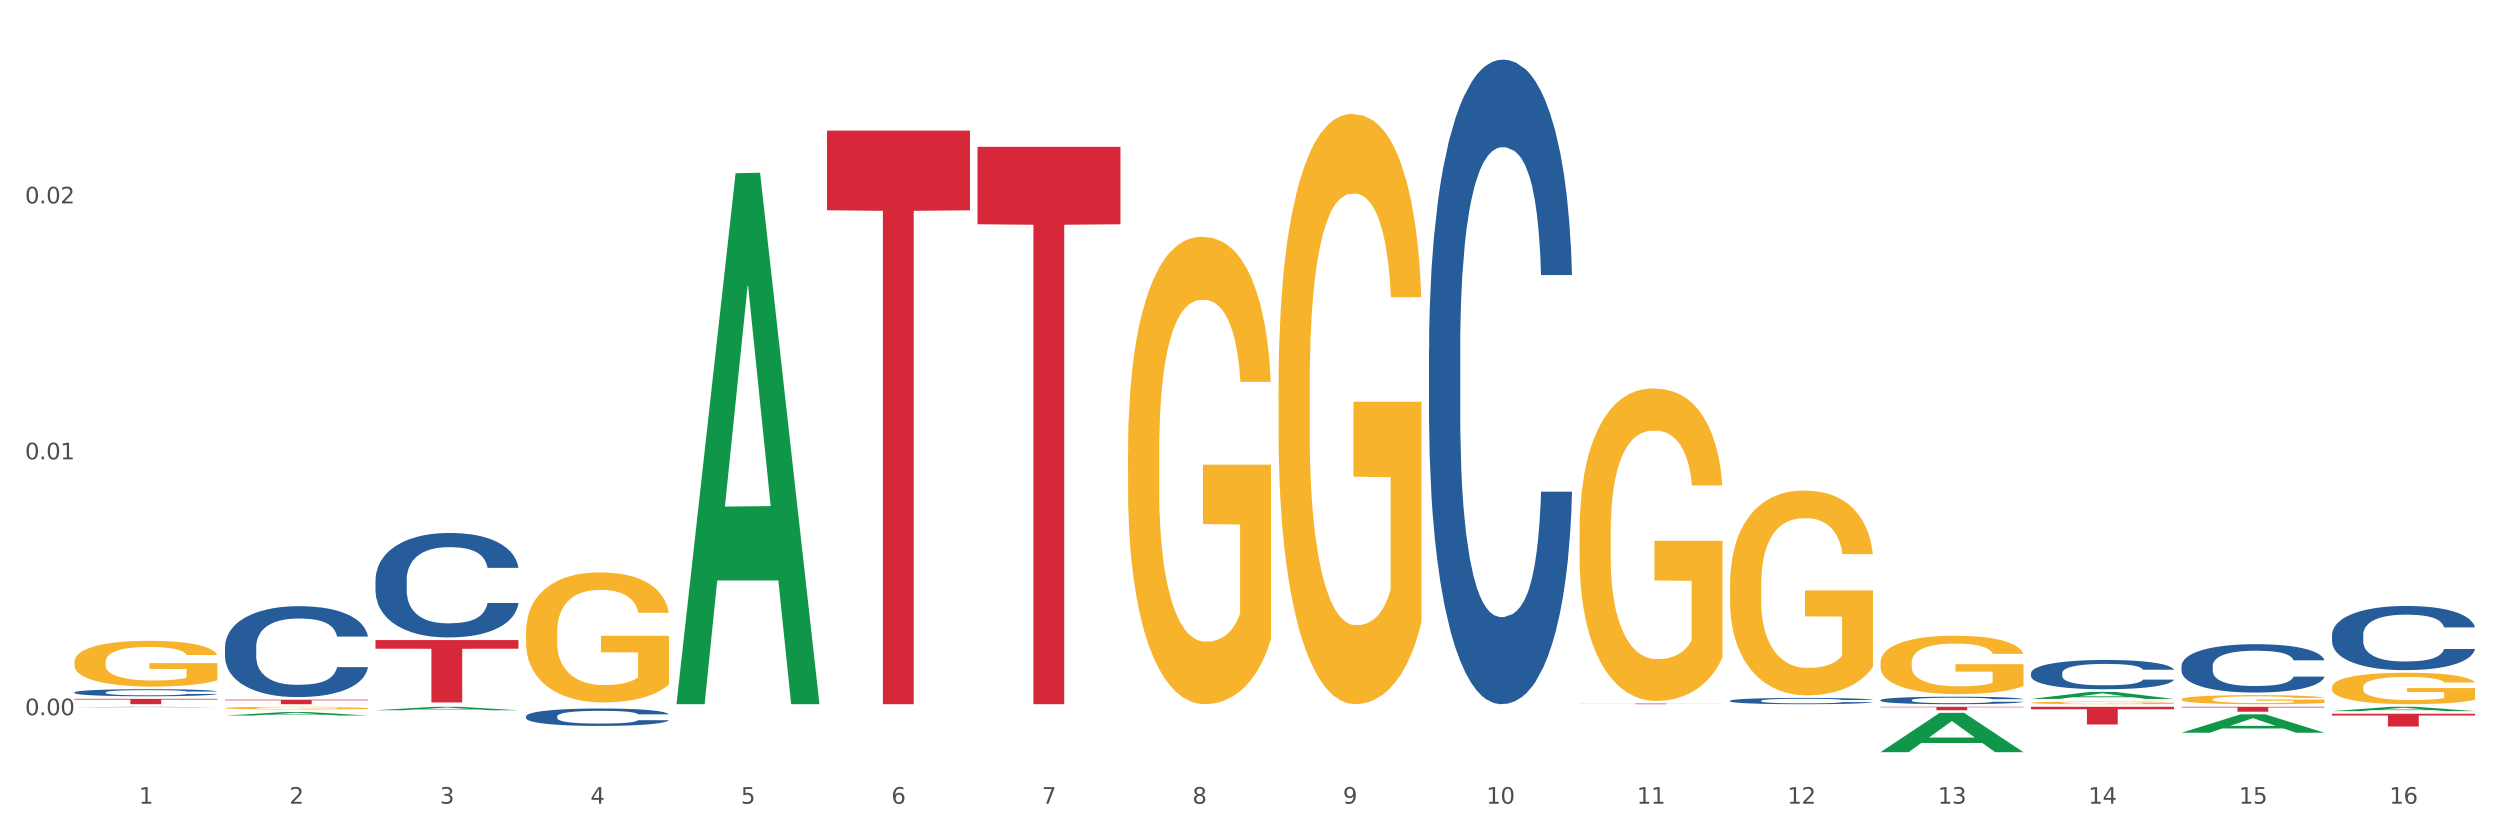
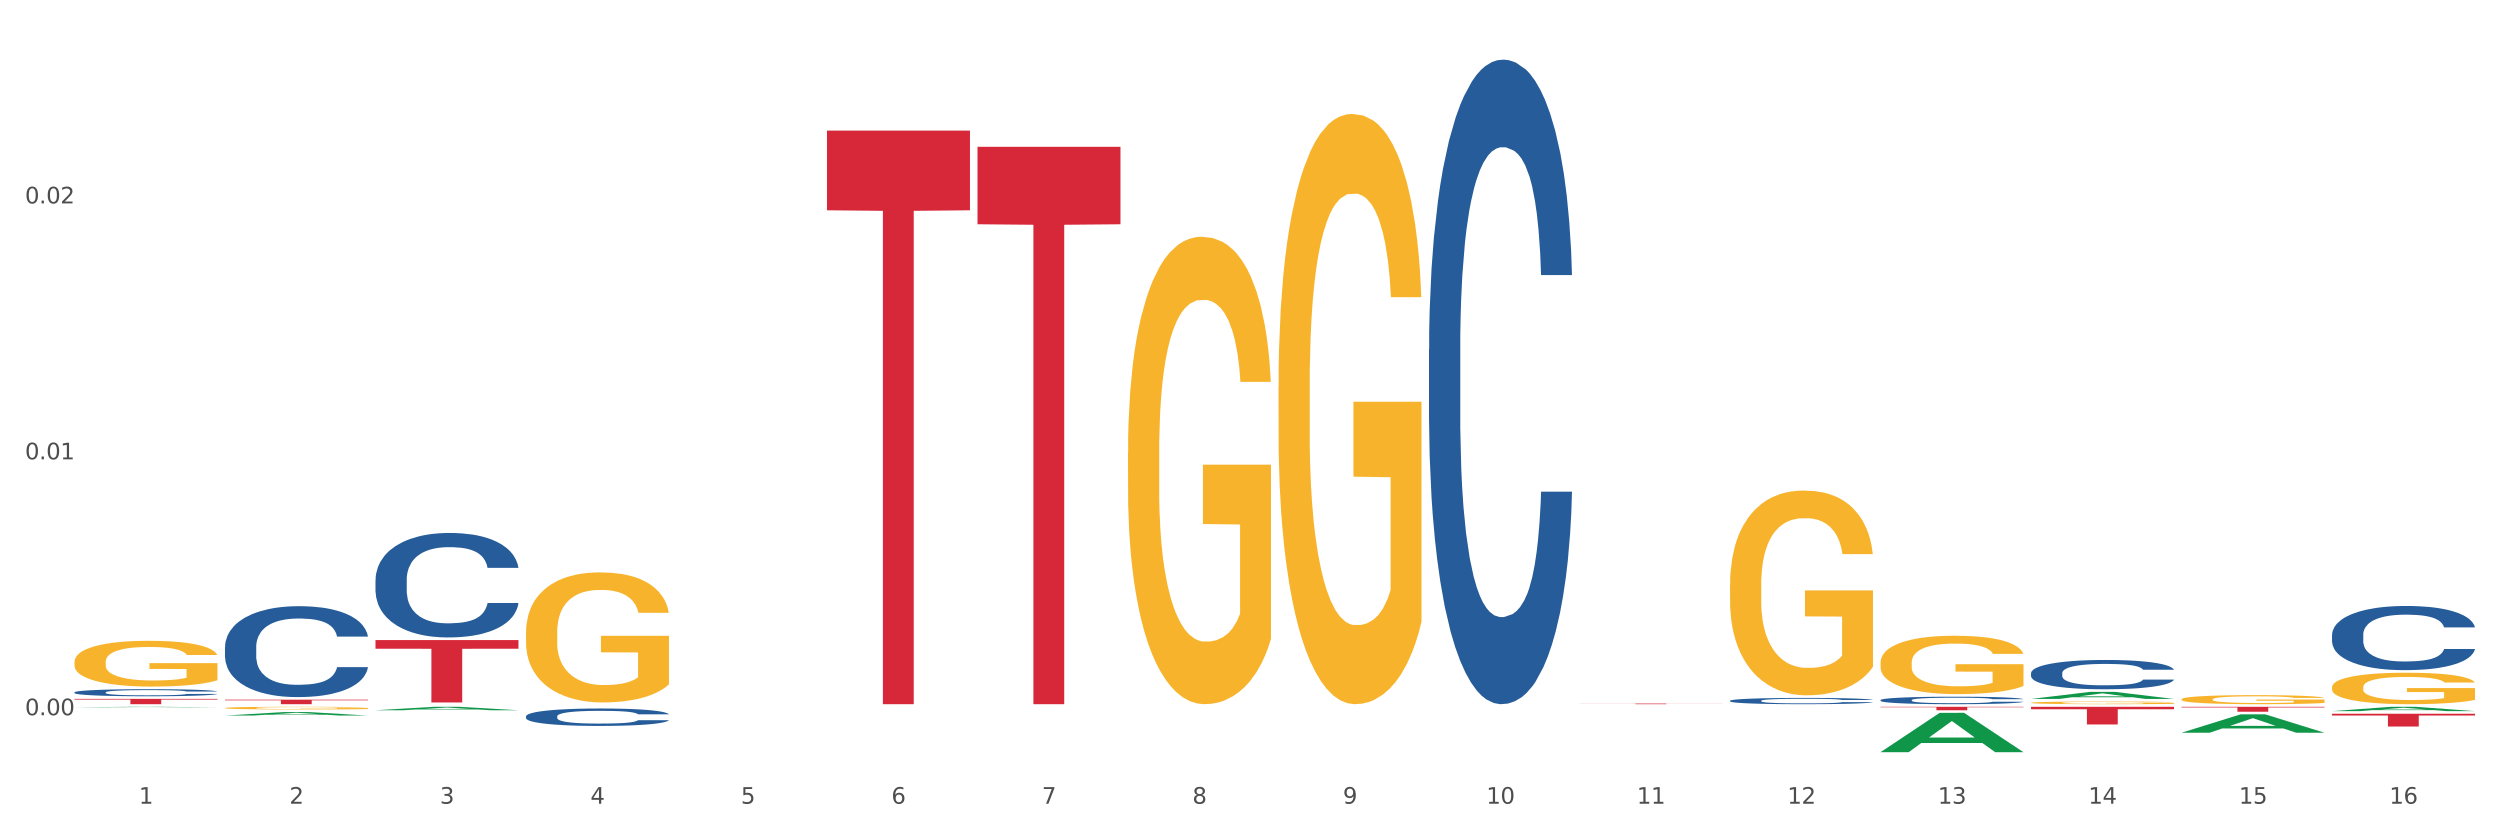
<svg xmlns="http://www.w3.org/2000/svg" xmlns:xlink="http://www.w3.org/1999/xlink" width="1080pt" height="360pt" viewBox="0 0 1080 360" version="1.1">
  <rect x="0" y="0" width="1080" height="360" fill="#333333" stroke="none" />
  <defs>
    <style type="text/css">*{stroke-linejoin: round; stroke-linecap: butt}</style>
  </defs>
  <g id="figure_1">
    <g id="patch_1">
      <path d="M 0 360  L 1080 360  L 1080 0  L 0 0  z " style="fill: #ffffff; stroke: #ffffff; stroke-linejoin: miter" />
    </g>
    <g id="axes_1">
      <g id="matplotlib.axis_1">
        <g id="xtick_1">
          <g id="text_1">
            <g style="fill: #4d4d4d" transform="translate(60.004 347.204) scale(0.096 -0.096)">
              <defs>
                <path id="DejaVuSans-31" d="M 794 531  L 1825 531  L 1825 4091  L 703 3866  L 703 4441  L 1819 4666  L 2450 4666  L 2450 531  L 3481 531  L 3481 0  L 794 0  L 794 531  z " transform="scale(0.016)" />
              </defs>
              <use xlink:href="#DejaVuSans-31" />
            </g>
          </g>
        </g>
        <g id="xtick_2">
          <g id="text_2">
            <g style="fill: #4d4d4d" transform="translate(125.021 347.204) scale(0.096 -0.096)">
              <defs>
                <path id="DejaVuSans-32" d="M 1228 531  L 3431 531  L 3431 0  L 469 0  L 469 531  Q 828 903 1448 1529  Q 2069 2156 2228 2338  Q 2531 2678 2651 2914  Q 2772 3150 2772 3378  Q 2772 3750 2511 3984  Q 2250 4219 1831 4219  Q 1534 4219 1204 4116  Q 875 4013 500 3803  L 500 4441  Q 881 4594 1212 4672  Q 1544 4750 1819 4750  Q 2544 4750 2975 4387  Q 3406 4025 3406 3419  Q 3406 3131 3298 2873  Q 3191 2616 2906 2266  Q 2828 2175 2409 1742  Q 1991 1309 1228 531  z " transform="scale(0.016)" />
              </defs>
              <use xlink:href="#DejaVuSans-32" />
            </g>
          </g>
        </g>
        <g id="xtick_3">
          <g id="text_3">
            <g style="fill: #4d4d4d" transform="translate(190.039 347.204) scale(0.096 -0.096)">
              <defs>
                <path id="DejaVuSans-33" d="M 2597 2516  Q 3050 2419 3304 2112  Q 3559 1806 3559 1356  Q 3559 666 3084 287  Q 2609 -91 1734 -91  Q 1441 -91 1130 -33  Q 819 25 488 141  L 488 750  Q 750 597 1062 519  Q 1375 441 1716 441  Q 2309 441 2620 675  Q 2931 909 2931 1356  Q 2931 1769 2642 2001  Q 2353 2234 1838 2234  L 1294 2234  L 1294 2753  L 1863 2753  Q 2328 2753 2575 2939  Q 2822 3125 2822 3475  Q 2822 3834 2567 4026  Q 2313 4219 1838 4219  Q 1578 4219 1281 4162  Q 984 4106 628 3988  L 628 4550  Q 988 4650 1302 4700  Q 1616 4750 1894 4750  Q 2613 4750 3031 4423  Q 3450 4097 3450 3541  Q 3450 3153 3228 2886  Q 3006 2619 2597 2516  z " transform="scale(0.016)" />
              </defs>
              <use xlink:href="#DejaVuSans-33" />
            </g>
          </g>
        </g>
        <g id="xtick_4">
          <g id="text_4">
            <g style="fill: #4d4d4d" transform="translate(255.056 347.204) scale(0.096 -0.096)">
              <defs>
                <path id="DejaVuSans-34" d="M 2419 4116  L 825 1625  L 2419 1625  L 2419 4116  z M 2253 4666  L 3047 4666  L 3047 1625  L 3713 1625  L 3713 1100  L 3047 1100  L 3047 0  L 2419 0  L 2419 1100  L 313 1100  L 313 1709  L 2253 4666  z " transform="scale(0.016)" />
              </defs>
              <use xlink:href="#DejaVuSans-34" />
            </g>
          </g>
        </g>
        <g id="xtick_5">
          <g id="text_5">
            <g style="fill: #4d4d4d" transform="translate(320.073 347.204) scale(0.096 -0.096)">
              <defs>
                <path id="DejaVuSans-35" d="M 691 4666  L 3169 4666  L 3169 4134  L 1269 4134  L 1269 2991  Q 1406 3038 1543 3061  Q 1681 3084 1819 3084  Q 2600 3084 3056 2656  Q 3513 2228 3513 1497  Q 3513 744 3044 326  Q 2575 -91 1722 -91  Q 1428 -91 1123 -41  Q 819 9 494 109  L 494 744  Q 775 591 1075 516  Q 1375 441 1709 441  Q 2250 441 2565 725  Q 2881 1009 2881 1497  Q 2881 1984 2565 2268  Q 2250 2553 1709 2553  Q 1456 2553 1204 2497  Q 953 2441 691 2322  L 691 4666  z " transform="scale(0.016)" />
              </defs>
              <use xlink:href="#DejaVuSans-35" />
            </g>
          </g>
        </g>
        <g id="xtick_6">
          <g id="text_6">
            <g style="fill: #4d4d4d" transform="translate(385.09 347.204) scale(0.096 -0.096)">
              <defs>
                <path id="DejaVuSans-36" d="M 2113 2584  Q 1688 2584 1439 2293  Q 1191 2003 1191 1497  Q 1191 994 1439 701  Q 1688 409 2113 409  Q 2538 409 2786 701  Q 3034 994 3034 1497  Q 3034 2003 2786 2293  Q 2538 2584 2113 2584  z M 3366 4563  L 3366 3988  Q 3128 4100 2886 4159  Q 2644 4219 2406 4219  Q 1781 4219 1451 3797  Q 1122 3375 1075 2522  Q 1259 2794 1537 2939  Q 1816 3084 2150 3084  Q 2853 3084 3261 2657  Q 3669 2231 3669 1497  Q 3669 778 3244 343  Q 2819 -91 2113 -91  Q 1303 -91 875 529  Q 447 1150 447 2328  Q 447 3434 972 4092  Q 1497 4750 2381 4750  Q 2619 4750 2861 4703  Q 3103 4656 3366 4563  z " transform="scale(0.016)" />
              </defs>
              <use xlink:href="#DejaVuSans-36" />
            </g>
          </g>
        </g>
        <g id="xtick_7">
          <g id="text_7">
            <g style="fill: #4d4d4d" transform="translate(450.108 347.204) scale(0.096 -0.096)">
              <defs>
                <path id="DejaVuSans-37" d="M 525 4666  L 3525 4666  L 3525 4397  L 1831 0  L 1172 0  L 2766 4134  L 525 4134  L 525 4666  z " transform="scale(0.016)" />
              </defs>
              <use xlink:href="#DejaVuSans-37" />
            </g>
          </g>
        </g>
        <g id="xtick_8">
          <g id="text_8">
            <g style="fill: #4d4d4d" transform="translate(515.125 347.204) scale(0.096 -0.096)">
              <defs>
                <path id="DejaVuSans-38" d="M 2034 2216  Q 1584 2216 1326 1975  Q 1069 1734 1069 1313  Q 1069 891 1326 650  Q 1584 409 2034 409  Q 2484 409 2743 651  Q 3003 894 3003 1313  Q 3003 1734 2745 1975  Q 2488 2216 2034 2216  z M 1403 2484  Q 997 2584 770 2862  Q 544 3141 544 3541  Q 544 4100 942 4425  Q 1341 4750 2034 4750  Q 2731 4750 3128 4425  Q 3525 4100 3525 3541  Q 3525 3141 3298 2862  Q 3072 2584 2669 2484  Q 3125 2378 3379 2068  Q 3634 1759 3634 1313  Q 3634 634 3220 271  Q 2806 -91 2034 -91  Q 1263 -91 848 271  Q 434 634 434 1313  Q 434 1759 690 2068  Q 947 2378 1403 2484  z M 1172 3481  Q 1172 3119 1398 2916  Q 1625 2713 2034 2713  Q 2441 2713 2670 2916  Q 2900 3119 2900 3481  Q 2900 3844 2670 4047  Q 2441 4250 2034 4250  Q 1625 4250 1398 4047  Q 1172 3844 1172 3481  z " transform="scale(0.016)" />
              </defs>
              <use xlink:href="#DejaVuSans-38" />
            </g>
          </g>
        </g>
        <g id="xtick_9">
          <g id="text_9">
            <g style="fill: #4d4d4d" transform="translate(580.142 347.204) scale(0.096 -0.096)">
              <defs>
                <path id="DejaVuSans-39" d="M 703 97  L 703 672  Q 941 559 1184 500  Q 1428 441 1663 441  Q 2288 441 2617 861  Q 2947 1281 2994 2138  Q 2813 1869 2534 1725  Q 2256 1581 1919 1581  Q 1219 1581 811 2004  Q 403 2428 403 3163  Q 403 3881 828 4315  Q 1253 4750 1959 4750  Q 2769 4750 3195 4129  Q 3622 3509 3622 2328  Q 3622 1225 3098 567  Q 2575 -91 1691 -91  Q 1453 -91 1209 -44  Q 966 3 703 97  z M 1959 2075  Q 2384 2075 2632 2365  Q 2881 2656 2881 3163  Q 2881 3666 2632 3958  Q 2384 4250 1959 4250  Q 1534 4250 1286 3958  Q 1038 3666 1038 3163  Q 1038 2656 1286 2365  Q 1534 2075 1959 2075  z " transform="scale(0.016)" />
              </defs>
              <use xlink:href="#DejaVuSans-39" />
            </g>
          </g>
        </g>
        <g id="xtick_10">
          <g id="text_10">
            <g style="fill: #4d4d4d" transform="translate(642.105 347.204) scale(0.096 -0.096)">
              <defs>
                <path id="DejaVuSans-30" d="M 2034 4250  Q 1547 4250 1301 3770  Q 1056 3291 1056 2328  Q 1056 1369 1301 889  Q 1547 409 2034 409  Q 2525 409 2770 889  Q 3016 1369 3016 2328  Q 3016 3291 2770 3770  Q 2525 4250 2034 4250  z M 2034 4750  Q 2819 4750 3233 4129  Q 3647 3509 3647 2328  Q 3647 1150 3233 529  Q 2819 -91 2034 -91  Q 1250 -91 836 529  Q 422 1150 422 2328  Q 422 3509 836 4129  Q 1250 4750 2034 4750  z " transform="scale(0.016)" />
              </defs>
              <use xlink:href="#DejaVuSans-31" />
              <use xlink:href="#DejaVuSans-30" transform="translate(63.623 0)" />
            </g>
          </g>
        </g>
        <g id="xtick_11">
          <g id="text_11">
            <g style="fill: #4d4d4d" transform="translate(707.123 347.204) scale(0.096 -0.096)">
              <use xlink:href="#DejaVuSans-31" />
              <use xlink:href="#DejaVuSans-31" transform="translate(63.623 0)" />
            </g>
          </g>
        </g>
        <g id="xtick_12">
          <g id="text_12">
            <g style="fill: #4d4d4d" transform="translate(772.14 347.204) scale(0.096 -0.096)">
              <use xlink:href="#DejaVuSans-31" />
              <use xlink:href="#DejaVuSans-32" transform="translate(63.623 0)" />
            </g>
          </g>
        </g>
        <g id="xtick_13">
          <g id="text_13">
            <g style="fill: #4d4d4d" transform="translate(837.157 347.204) scale(0.096 -0.096)">
              <use xlink:href="#DejaVuSans-31" />
              <use xlink:href="#DejaVuSans-33" transform="translate(63.623 0)" />
            </g>
          </g>
        </g>
        <g id="xtick_14">
          <g id="text_14">
            <g style="fill: #4d4d4d" transform="translate(902.174 347.204) scale(0.096 -0.096)">
              <use xlink:href="#DejaVuSans-31" />
              <use xlink:href="#DejaVuSans-34" transform="translate(63.623 0)" />
            </g>
          </g>
        </g>
        <g id="xtick_15">
          <g id="text_15">
            <g style="fill: #4d4d4d" transform="translate(967.192 347.204) scale(0.096 -0.096)">
              <use xlink:href="#DejaVuSans-31" />
              <use xlink:href="#DejaVuSans-35" transform="translate(63.623 0)" />
            </g>
          </g>
        </g>
        <g id="xtick_16">
          <g id="text_16">
            <g style="fill: #4d4d4d" transform="translate(1032.209 347.204) scale(0.096 -0.096)">
              <use xlink:href="#DejaVuSans-31" />
              <use xlink:href="#DejaVuSans-36" transform="translate(63.623 0)" />
            </g>
          </g>
        </g>
        <g id="xtick_17" />
        <g id="xtick_18" />
        <g id="xtick_19" />
        <g id="xtick_20" />
        <g id="xtick_21" />
        <g id="xtick_22" />
        <g id="xtick_23" />
        <g id="xtick_24" />
        <g id="xtick_25" />
        <g id="xtick_26" />
        <g id="xtick_27" />
        <g id="xtick_28" />
        <g id="xtick_29" />
        <g id="xtick_30" />
        <g id="xtick_31" />
      </g>
      <g id="matplotlib.axis_2">
        <g id="ytick_1">
          <g id="text_17">
            <g style="fill: #4d4d4d" transform="translate(10.8 308.979) scale(0.096 -0.096)">
              <defs>
                <path id="DejaVuSans-2e" d="M 684 794  L 1344 794  L 1344 0  L 684 0  L 684 794  z " transform="scale(0.016)" />
              </defs>
              <use xlink:href="#DejaVuSans-30" />
              <use xlink:href="#DejaVuSans-2e" transform="translate(63.623 0)" />
              <use xlink:href="#DejaVuSans-30" transform="translate(95.41 0)" />
              <use xlink:href="#DejaVuSans-30" transform="translate(159.033 0)" />
            </g>
          </g>
        </g>
        <g id="ytick_2">
          <g id="text_18">
            <g style="fill: #4d4d4d" transform="translate(10.8 198.429) scale(0.096 -0.096)">
              <use xlink:href="#DejaVuSans-30" />
              <use xlink:href="#DejaVuSans-2e" transform="translate(63.623 0)" />
              <use xlink:href="#DejaVuSans-30" transform="translate(95.41 0)" />
              <use xlink:href="#DejaVuSans-31" transform="translate(159.033 0)" />
            </g>
          </g>
        </g>
        <g id="ytick_3">
          <g id="text_19">
            <g style="fill: #4d4d4d" transform="translate(10.8 87.878) scale(0.096 -0.096)">
              <use xlink:href="#DejaVuSans-30" />
              <use xlink:href="#DejaVuSans-2e" transform="translate(63.623 0)" />
              <use xlink:href="#DejaVuSans-30" transform="translate(95.41 0)" />
              <use xlink:href="#DejaVuSans-32" transform="translate(159.033 0)" />
            </g>
          </g>
        </g>
        <g id="ytick_4" />
        <g id="ytick_5" />
        <g id="ytick_6" />
      </g>
      <g id="PolyCollection_1">
        <path d="M 32.175 305.562  L 32.239 305.561  L 57.709 305.332  L 68.28 305.332  L 93.941 305.562  L 81.715 305.562  L 76.176 305.509  L 49.877 305.509  L 49.686 305.509  L 44.337 305.562  L 32.175 305.562  L 32.175 305.562  L 53.188 305.477  L 72.864 305.476  L 63.122 305.381  L 62.995 305.381  L 62.867 305.381  L 53.125 305.476  L 53.188 305.477  L 32.175 305.562  z " clip-path="url(#p4fc8a6f2ab)" style="fill: #109648" />
        <path d="M 162.209 250.52  L 162.282 250.478  L 162.282 249.324  L 162.502 247.757  L 163.305 244.872  L 164.327 242.687  L 166.079 240.131  L 167.028 239.059  L 168.269 237.863  L 170.825 235.926  L 173.745 234.277  L 175.789 233.37  L 177.323 232.793  L 180.754 231.762  L 182.725 231.308  L 184.77 230.937  L 186.522 230.69  L 189.442 230.401  L 191.778 230.278  L 194.48 230.237  L 196.743 230.278  L 199.737 230.443  L 204.117 230.937  L 205.796 231.226  L 208.06 231.721  L 210.396 232.38  L 212.294 233.04  L 214.485 233.988  L 216.748 235.225  L 218.938 236.791  L 220.471 238.234  L 221.713 239.76  L 222.808 241.615  L 223.611 243.635  L 223.976 245.325  L 210.615 245.325  L 210.25 243.8  L 209.52 242.151  L 208.79 241.038  L 207.987 240.131  L 206.746 239.1  L 205.65 238.44  L 203.825 237.657  L 202.146 237.162  L 200.759 236.874  L 199.079 236.627  L 195.502 236.379  L 192.947 236.379  L 191.34 236.462  L 189.369 236.668  L 187.69 236.956  L 185.719 237.451  L 184.185 237.987  L 182.652 238.688  L 181.776 239.183  L 180.462 240.089  L 179.586 240.832  L 178.418 242.11  L 177.761 243.016  L 176.592 245.366  L 176.081 247.098  L 175.862 248.293  L 175.716 249.613  L 175.716 256.044  L 176.154 258.93  L 176.519 260.166  L 177.104 261.568  L 178.199 263.382  L 179.805 265.155  L 181.484 266.433  L 182.871 267.216  L 184.185 267.793  L 185.5 268.247  L 187.106 268.659  L 188.42 268.906  L 190.391 269.153  L 192.728 269.277  L 194.553 269.277  L 198.276 269.071  L 199.956 268.865  L 201.562 268.576  L 203.314 268.123  L 204.701 267.628  L 205.504 267.257  L 206.819 266.474  L 207.841 265.649  L 208.717 264.701  L 209.301 263.877  L 209.958 262.64  L 210.469 261.238  L 210.615 260.496  L 223.976 260.496  L 223.684 261.98  L 223.173 263.423  L 222.151 265.361  L 221.348 266.474  L 220.106 267.834  L 218.792 268.989  L 216.967 270.267  L 215.288 271.215  L 213.535 272.039  L 211.637 272.781  L 208.206 273.812  L 206.965 274.101  L 204.336 274.595  L 202.292 274.884  L 199.299 275.172  L 196.232 275.337  L 193.02 275.379  L 190.172 275.296  L 187.033 275.049  L 185.062 274.801  L 182.871 274.43  L 180.316 273.853  L 177.907 273.152  L 175.643 272.328  L 173.526 271.38  L 171.555 270.308  L 168.999 268.535  L 167.101 266.804  L 165.714 265.196  L 164.765 263.835  L 163.816 262.104  L 163.305 260.908  L 162.502 258.023  L 162.209 255.343  L 162.209 250.52  z " clip-path="url(#p4fc8a6f2ab)" style="fill: #255c99" />
        <path d="M 227.227 309.453  L 227.3 309.446  L 227.3 309.253  L 227.519 308.992  L 228.322 308.511  L 229.344 308.146  L 231.096 307.72  L 232.045 307.541  L 233.287 307.341  L 235.842 307.018  L 238.762 306.743  L 240.807 306.592  L 242.34 306.495  L 245.771 306.323  L 247.743 306.248  L 249.787 306.186  L 251.539 306.145  L 254.459 306.096  L 256.796 306.076  L 259.497 306.069  L 261.76 306.076  L 264.754 306.103  L 269.134 306.186  L 270.814 306.234  L 273.077 306.317  L 275.413 306.427  L 277.312 306.537  L 279.502 306.695  L 281.765 306.901  L 283.955 307.163  L 285.489 307.403  L 286.73 307.658  L 287.825 307.967  L 288.628 308.304  L 288.993 308.586  L 275.632 308.586  L 275.267 308.332  L 274.537 308.057  L 273.807 307.871  L 273.004 307.72  L 271.763 307.548  L 270.668 307.438  L 268.842 307.307  L 267.163 307.224  L 265.776 307.176  L 264.097 307.135  L 260.519 307.094  L 257.964 307.094  L 256.358 307.107  L 254.386 307.142  L 252.707 307.19  L 250.736 307.273  L 249.203 307.362  L 247.669 307.479  L 246.793 307.561  L 245.479 307.713  L 244.603 307.837  L 243.435 308.05  L 242.778 308.201  L 241.61 308.593  L 241.099 308.882  L 240.88 309.081  L 240.734 309.302  L 240.734 310.375  L 241.172 310.856  L 241.537 311.062  L 242.121 311.296  L 243.216 311.599  L 244.822 311.895  L 246.501 312.108  L 247.889 312.238  L 249.203 312.335  L 250.517 312.41  L 252.123 312.479  L 253.437 312.52  L 255.409 312.562  L 257.745 312.582  L 259.57 312.582  L 263.294 312.548  L 264.973 312.514  L 266.579 312.465  L 268.331 312.39  L 269.718 312.307  L 270.522 312.245  L 271.836 312.115  L 272.858 311.977  L 273.734 311.819  L 274.318 311.681  L 274.975 311.475  L 275.486 311.241  L 275.632 311.117  L 288.993 311.117  L 288.701 311.365  L 288.19 311.606  L 287.168 311.929  L 286.365 312.115  L 285.124 312.342  L 283.809 312.534  L 281.984 312.747  L 280.305 312.906  L 278.553 313.043  L 276.654 313.167  L 273.223 313.339  L 271.982 313.387  L 269.353 313.47  L 267.309 313.518  L 264.316 313.566  L 261.249 313.593  L 258.037 313.6  L 255.19 313.587  L 252.05 313.545  L 250.079 313.504  L 247.889 313.442  L 245.333 313.346  L 242.924 313.229  L 240.661 313.091  L 238.543 312.933  L 236.572 312.754  L 234.017 312.459  L 232.118 312.17  L 230.731 311.901  L 229.782 311.674  L 228.833 311.386  L 228.322 311.186  L 227.519 310.705  L 227.227 310.258  L 227.227 309.453  z " clip-path="url(#p4fc8a6f2ab)" style="fill: #255c99" />
        <path d="M 617.33 150.873  L 617.403 150.619  L 617.403 143.499  L 617.622 133.835  L 618.425 116.035  L 619.447 102.557  L 621.2 86.791  L 622.149 80.179  L 623.39 72.804  L 625.945 60.852  L 628.866 50.681  L 630.91 45.086  L 632.443 41.526  L 635.875 35.168  L 637.846 32.371  L 639.89 30.083  L 641.642 28.557  L 644.563 26.777  L 646.899 26.014  L 649.601 25.759  L 651.864 26.014  L 654.857 27.031  L 659.238 30.083  L 660.917 31.863  L 663.18 34.914  L 665.517 38.983  L 667.415 43.052  L 669.605 48.9  L 671.869 56.529  L 674.059 66.193  L 675.592 75.093  L 676.833 84.502  L 677.928 95.945  L 678.732 108.406  L 679.097 118.832  L 665.736 118.832  L 665.371 109.423  L 664.641 99.251  L 663.91 92.385  L 663.107 86.791  L 661.866 80.433  L 660.771 76.364  L 658.946 71.533  L 657.267 68.481  L 655.879 66.701  L 654.2 65.175  L 650.623 63.65  L 648.067 63.65  L 646.461 64.158  L 644.49 65.43  L 642.811 67.21  L 640.839 70.261  L 639.306 73.567  L 637.773 77.89  L 636.897 80.942  L 635.583 86.536  L 634.707 91.114  L 633.538 98.997  L 632.881 104.591  L 631.713 119.086  L 631.202 129.767  L 630.983 137.141  L 630.837 145.279  L 630.837 184.949  L 631.275 202.75  L 631.64 210.378  L 632.224 219.025  L 633.319 230.214  L 634.926 241.148  L 636.605 249.031  L 637.992 253.863  L 639.306 257.423  L 640.62 260.22  L 642.227 262.763  L 643.541 264.289  L 645.512 265.815  L 647.848 266.578  L 649.674 266.578  L 653.397 265.306  L 655.076 264.035  L 656.683 262.255  L 658.435 259.458  L 659.822 256.406  L 660.625 254.117  L 661.939 249.286  L 662.961 244.2  L 663.837 238.351  L 664.422 233.265  L 665.079 225.636  L 665.59 216.99  L 665.736 212.413  L 679.097 212.413  L 678.805 221.567  L 678.293 230.468  L 677.271 242.42  L 676.468 249.286  L 675.227 257.678  L 673.913 264.798  L 672.088 272.681  L 670.408 278.53  L 668.656 283.616  L 666.758 288.193  L 663.326 294.55  L 662.085 296.331  L 659.457 299.382  L 657.413 301.162  L 654.419 302.942  L 651.353 303.959  L 648.14 304.214  L 645.293 303.705  L 642.154 302.179  L 640.182 300.654  L 637.992 298.365  L 635.437 294.805  L 633.027 290.482  L 630.764 285.396  L 628.647 279.547  L 626.675 272.935  L 624.12 262.001  L 622.222 251.32  L 620.835 241.403  L 619.886 233.011  L 618.936 222.33  L 618.425 214.956  L 617.622 197.155  L 617.33 180.626  L 617.33 150.873  z " clip-path="url(#p4fc8a6f2ab)" style="fill: #255c99" />
        <path d="M 747.365 302.719  L 747.438 302.716  L 747.438 302.647  L 747.657 302.553  L 748.46 302.379  L 749.482 302.248  L 751.234 302.094  L 752.183 302.029  L 753.424 301.958  L 755.98 301.841  L 758.9 301.742  L 760.944 301.687  L 762.478 301.653  L 765.909 301.591  L 767.88 301.563  L 769.925 301.541  L 771.677 301.526  L 774.597 301.509  L 776.934 301.501  L 779.635 301.499  L 781.898 301.501  L 784.892 301.511  L 789.272 301.541  L 790.952 301.558  L 793.215 301.588  L 795.551 301.628  L 797.449 301.667  L 799.64 301.724  L 801.903 301.799  L 804.093 301.893  L 805.627 301.98  L 806.868 302.072  L 807.963 302.183  L 808.766 302.305  L 809.131 302.406  L 795.77 302.406  L 795.405 302.315  L 794.675 302.215  L 793.945 302.148  L 793.142 302.094  L 791.901 302.032  L 790.806 301.992  L 788.98 301.945  L 787.301 301.915  L 785.914 301.898  L 784.235 301.883  L 780.657 301.868  L 778.102 301.868  L 776.496 301.873  L 774.524 301.886  L 772.845 301.903  L 770.874 301.933  L 769.341 301.965  L 767.807 302.007  L 766.931 302.037  L 765.617 302.091  L 764.741 302.136  L 763.573 302.213  L 762.916 302.267  L 761.748 302.409  L 761.237 302.513  L 761.018 302.585  L 760.871 302.664  L 760.871 303.051  L 761.31 303.224  L 761.675 303.299  L 762.259 303.383  L 763.354 303.492  L 764.96 303.599  L 766.639 303.676  L 768.026 303.723  L 769.341 303.757  L 770.655 303.785  L 772.261 303.81  L 773.575 303.824  L 775.546 303.839  L 777.883 303.847  L 779.708 303.847  L 783.432 303.834  L 785.111 303.822  L 786.717 303.805  L 788.469 303.777  L 789.856 303.748  L 790.66 303.725  L 791.974 303.678  L 792.996 303.629  L 793.872 303.572  L 794.456 303.522  L 795.113 303.448  L 795.624 303.363  L 795.77 303.319  L 809.131 303.319  L 808.839 303.408  L 808.328 303.495  L 807.306 303.611  L 806.503 303.678  L 805.262 303.76  L 803.947 303.829  L 802.122 303.906  L 800.443 303.963  L 798.691 304.013  L 796.792 304.057  L 793.361 304.119  L 792.12 304.137  L 789.491 304.167  L 787.447 304.184  L 784.454 304.201  L 781.387 304.211  L 778.175 304.214  L 775.327 304.209  L 772.188 304.194  L 770.217 304.179  L 768.026 304.157  L 765.471 304.122  L 763.062 304.08  L 760.798 304.03  L 758.681 303.973  L 756.71 303.909  L 754.155 303.802  L 752.256 303.698  L 750.869 303.601  L 749.92 303.519  L 748.971 303.415  L 748.46 303.343  L 747.657 303.17  L 747.365 303.009  L 747.365 302.719  z " clip-path="url(#p4fc8a6f2ab)" style="fill: #255c99" />
        <path d="M 812.382 302.431  L 812.455 302.428  L 812.455 302.345  L 812.674 302.233  L 813.477 302.026  L 814.499 301.869  L 816.251 301.686  L 817.201 301.609  L 818.442 301.523  L 820.997 301.384  L 823.917 301.266  L 825.962 301.201  L 827.495 301.159  L 830.926 301.085  L 832.898 301.053  L 834.942 301.026  L 836.694 301.008  L 839.615 300.988  L 841.951 300.979  L 844.652 300.976  L 846.916 300.979  L 849.909 300.991  L 854.29 301.026  L 855.969 301.047  L 858.232 301.082  L 860.568 301.13  L 862.467 301.177  L 864.657 301.245  L 866.92 301.334  L 869.111 301.446  L 870.644 301.55  L 871.885 301.659  L 872.98 301.792  L 873.783 301.937  L 874.148 302.058  L 860.787 302.058  L 860.422 301.949  L 859.692 301.83  L 858.962 301.751  L 858.159 301.686  L 856.918 301.612  L 855.823 301.564  L 853.998 301.508  L 852.318 301.473  L 850.931 301.452  L 849.252 301.434  L 845.674 301.416  L 843.119 301.416  L 841.513 301.422  L 839.542 301.437  L 837.862 301.458  L 835.891 301.493  L 834.358 301.532  L 832.825 301.582  L 831.949 301.618  L 830.634 301.683  L 829.758 301.736  L 828.59 301.827  L 827.933 301.893  L 826.765 302.061  L 826.254 302.185  L 826.035 302.271  L 825.889 302.366  L 825.889 302.827  L 826.327 303.034  L 826.692 303.123  L 827.276 303.223  L 828.371 303.353  L 829.977 303.48  L 831.657 303.572  L 833.044 303.628  L 834.358 303.67  L 835.672 303.702  L 837.278 303.732  L 838.592 303.749  L 840.564 303.767  L 842.9 303.776  L 844.725 303.776  L 848.449 303.761  L 850.128 303.746  L 851.734 303.726  L 853.486 303.693  L 854.874 303.658  L 855.677 303.631  L 856.991 303.575  L 858.013 303.516  L 858.889 303.448  L 859.473 303.389  L 860.13 303.3  L 860.641 303.199  L 860.787 303.146  L 874.148 303.146  L 873.856 303.253  L 873.345 303.356  L 872.323 303.495  L 871.52 303.575  L 870.279 303.673  L 868.965 303.755  L 867.139 303.847  L 865.46 303.915  L 863.708 303.974  L 861.81 304.027  L 858.378 304.101  L 857.137 304.122  L 854.509 304.158  L 852.464 304.178  L 849.471 304.199  L 846.405 304.211  L 843.192 304.214  L 840.345 304.208  L 837.205 304.19  L 835.234 304.172  L 833.044 304.146  L 830.488 304.104  L 828.079 304.054  L 825.816 303.995  L 823.698 303.927  L 821.727 303.85  L 819.172 303.723  L 817.274 303.599  L 815.886 303.483  L 814.937 303.386  L 813.988 303.262  L 813.477 303.176  L 812.674 302.969  L 812.382 302.777  L 812.382 302.431  z " clip-path="url(#p4fc8a6f2ab)" style="fill: #255c99" />
        <path d="M 877.399 290.79  L 877.472 290.778  L 877.472 290.455  L 877.691 290.016  L 878.494 289.206  L 879.516 288.594  L 881.269 287.877  L 882.218 287.577  L 883.459 287.242  L 886.014 286.699  L 888.935 286.236  L 890.979 285.982  L 892.512 285.82  L 895.944 285.531  L 897.915 285.404  L 899.959 285.3  L 901.711 285.231  L 904.632 285.15  L 906.968 285.115  L 909.67 285.104  L 911.933 285.115  L 914.926 285.161  L 919.307 285.3  L 920.986 285.381  L 923.249 285.52  L 925.586 285.705  L 927.484 285.889  L 929.674 286.155  L 931.938 286.502  L 934.128 286.941  L 935.661 287.346  L 936.902 287.773  L 937.997 288.293  L 938.8 288.86  L 939.166 289.334  L 925.805 289.334  L 925.44 288.906  L 924.71 288.444  L 923.979 288.132  L 923.176 287.877  L 921.935 287.588  L 920.84 287.404  L 919.015 287.184  L 917.336 287.045  L 915.948 286.964  L 914.269 286.895  L 910.692 286.826  L 908.136 286.826  L 906.53 286.849  L 904.559 286.907  L 902.88 286.987  L 900.908 287.126  L 899.375 287.276  L 897.842 287.473  L 896.966 287.612  L 895.652 287.866  L 894.775 288.074  L 893.607 288.432  L 892.95 288.686  L 891.782 289.345  L 891.271 289.831  L 891.052 290.166  L 890.906 290.536  L 890.906 292.339  L 891.344 293.148  L 891.709 293.494  L 892.293 293.887  L 893.388 294.396  L 894.995 294.893  L 896.674 295.251  L 898.061 295.471  L 899.375 295.632  L 900.689 295.76  L 902.296 295.875  L 903.61 295.945  L 905.581 296.014  L 907.917 296.049  L 909.743 296.049  L 913.466 295.991  L 915.145 295.933  L 916.751 295.852  L 918.504 295.725  L 919.891 295.586  L 920.694 295.482  L 922.008 295.263  L 923.03 295.031  L 923.906 294.766  L 924.491 294.534  L 925.148 294.188  L 925.659 293.795  L 925.805 293.587  L 939.166 293.587  L 938.873 294.003  L 938.362 294.407  L 937.34 294.951  L 936.537 295.263  L 935.296 295.644  L 933.982 295.968  L 932.157 296.326  L 930.477 296.592  L 928.725 296.823  L 926.827 297.031  L 923.395 297.32  L 922.154 297.401  L 919.526 297.539  L 917.482 297.62  L 914.488 297.701  L 911.422 297.747  L 908.209 297.759  L 905.362 297.736  L 902.223 297.667  L 900.251 297.597  L 898.061 297.493  L 895.506 297.331  L 893.096 297.135  L 890.833 296.904  L 888.716 296.638  L 886.744 296.337  L 884.189 295.84  L 882.291 295.355  L 880.904 294.904  L 879.954 294.523  L 879.005 294.038  L 878.494 293.702  L 877.691 292.893  L 877.399 292.142  L 877.399 290.79  z " clip-path="url(#p4fc8a6f2ab)" style="fill: #255c99" />
-         <path d="M 942.416 287.674  L 942.489 287.655  L 942.489 287.121  L 942.708 286.396  L 943.512 285.061  L 944.534 284.049  L 946.286 282.867  L 947.235 282.371  L 948.476 281.817  L 951.032 280.921  L 953.952 280.158  L 955.996 279.738  L 957.529 279.471  L 960.961 278.994  L 962.932 278.784  L 964.976 278.612  L 966.729 278.498  L 969.649 278.364  L 971.985 278.307  L 974.687 278.288  L 976.95 278.307  L 979.943 278.384  L 984.324 278.612  L 986.003 278.746  L 988.267 278.975  L 990.603 279.28  L 992.501 279.585  L 994.691 280.024  L 996.955 280.596  L 999.145 281.321  L 1000.678 281.989  L 1001.919 282.695  L 1003.015 283.553  L 1003.818 284.488  L 1004.183 285.27  L 990.822 285.27  L 990.457 284.565  L 989.727 283.801  L 988.997 283.286  L 988.194 282.867  L 986.952 282.39  L 985.857 282.084  L 984.032 281.722  L 982.353 281.493  L 980.966 281.36  L 979.286 281.245  L 975.709 281.131  L 973.154 281.131  L 971.547 281.169  L 969.576 281.264  L 967.897 281.398  L 965.926 281.627  L 964.392 281.875  L 962.859 282.199  L 961.983 282.428  L 960.669 282.848  L 959.793 283.191  L 958.625 283.782  L 957.967 284.202  L 956.799 285.289  L 956.288 286.091  L 956.069 286.644  L 955.923 287.254  L 955.923 290.23  L 956.361 291.566  L 956.726 292.138  L 957.31 292.787  L 958.406 293.626  L 960.012 294.447  L 961.691 295.038  L 963.078 295.4  L 964.392 295.667  L 965.707 295.877  L 967.313 296.068  L 968.627 296.183  L 970.598 296.297  L 972.935 296.354  L 974.76 296.354  L 978.483 296.259  L 980.163 296.163  L 981.769 296.03  L 983.521 295.82  L 984.908 295.591  L 985.711 295.419  L 987.025 295.057  L 988.048 294.675  L 988.924 294.237  L 989.508 293.855  L 990.165 293.283  L 990.676 292.634  L 990.822 292.291  L 1004.183 292.291  L 1003.891 292.978  L 1003.38 293.645  L 1002.358 294.542  L 1001.554 295.057  L 1000.313 295.687  L 998.999 296.221  L 997.174 296.812  L 995.495 297.251  L 993.742 297.632  L 991.844 297.976  L 988.413 298.453  L 987.171 298.586  L 984.543 298.815  L 982.499 298.949  L 979.505 299.082  L 976.439 299.159  L 973.227 299.178  L 970.379 299.14  L 967.24 299.025  L 965.268 298.911  L 963.078 298.739  L 960.523 298.472  L 958.114 298.147  L 955.85 297.766  L 953.733 297.327  L 951.762 296.831  L 949.206 296.011  L 947.308 295.21  L 945.921 294.466  L 944.972 293.836  L 944.023 293.035  L 943.512 292.482  L 942.708 291.146  L 942.416 289.906  L 942.416 287.674  z " clip-path="url(#p4fc8a6f2ab)" style="fill: #255c99" />
        <path d="M 1007.434 274.234  L 1007.507 274.209  L 1007.507 273.5  L 1007.726 272.538  L 1008.529 270.765  L 1009.551 269.423  L 1011.303 267.853  L 1012.252 267.195  L 1013.493 266.461  L 1016.049 265.271  L 1018.969 264.258  L 1021.013 263.701  L 1022.547 263.346  L 1025.978 262.713  L 1027.949 262.435  L 1029.994 262.207  L 1031.746 262.055  L 1034.666 261.878  L 1037.003 261.802  L 1039.704 261.777  L 1041.967 261.802  L 1044.961 261.903  L 1049.341 262.207  L 1051.021 262.384  L 1053.284 262.688  L 1055.62 263.093  L 1057.518 263.498  L 1059.709 264.081  L 1061.972 264.84  L 1064.162 265.802  L 1065.696 266.689  L 1066.937 267.626  L 1068.032 268.765  L 1068.835 270.006  L 1069.2 271.044  L 1055.839 271.044  L 1055.474 270.107  L 1054.744 269.094  L 1054.014 268.411  L 1053.211 267.853  L 1051.97 267.22  L 1050.875 266.815  L 1049.049 266.334  L 1047.37 266.03  L 1045.983 265.853  L 1044.304 265.701  L 1040.726 265.549  L 1038.171 265.549  L 1036.565 265.6  L 1034.593 265.727  L 1032.914 265.904  L 1030.943 266.208  L 1029.41 266.537  L 1027.876 266.967  L 1027 267.271  L 1025.686 267.828  L 1024.81 268.284  L 1023.642 269.069  L 1022.985 269.626  L 1021.817 271.069  L 1021.306 272.133  L 1021.086 272.867  L 1020.94 273.677  L 1020.94 277.627  L 1021.379 279.4  L 1021.744 280.159  L 1022.328 281.02  L 1023.423 282.134  L 1025.029 283.223  L 1026.708 284.008  L 1028.095 284.489  L 1029.41 284.844  L 1030.724 285.122  L 1032.33 285.375  L 1033.644 285.527  L 1035.615 285.679  L 1037.952 285.755  L 1039.777 285.755  L 1043.501 285.628  L 1045.18 285.502  L 1046.786 285.325  L 1048.538 285.046  L 1049.925 284.742  L 1050.728 284.514  L 1052.043 284.033  L 1053.065 283.527  L 1053.941 282.945  L 1054.525 282.438  L 1055.182 281.678  L 1055.693 280.818  L 1055.839 280.362  L 1069.2 280.362  L 1068.908 281.273  L 1068.397 282.16  L 1067.375 283.35  L 1066.572 284.033  L 1065.33 284.869  L 1064.016 285.578  L 1062.191 286.363  L 1060.512 286.945  L 1058.76 287.452  L 1056.861 287.907  L 1053.43 288.54  L 1052.189 288.718  L 1049.56 289.021  L 1047.516 289.199  L 1044.523 289.376  L 1041.456 289.477  L 1038.244 289.503  L 1035.396 289.452  L 1032.257 289.3  L 1030.286 289.148  L 1028.095 288.92  L 1025.54 288.566  L 1023.131 288.135  L 1020.867 287.629  L 1018.75 287.046  L 1016.779 286.388  L 1014.224 285.299  L 1012.325 284.236  L 1010.938 283.248  L 1009.989 282.413  L 1009.04 281.349  L 1008.529 280.615  L 1007.726 278.843  L 1007.434 277.197  L 1007.434 274.234  z " clip-path="url(#p4fc8a6f2ab)" style="fill: #255c99" />
        <path d="M 32.175 285.968  L 32.248 285.95  L 32.248 285.3  L 32.394 284.74  L 33.123 283.386  L 34.217 282.266  L 35.019 281.67  L 35.821 281.183  L 36.769 280.695  L 37.936 280.19  L 40.051 279.449  L 41.363 279.07  L 42.968 278.673  L 45.885 278.095  L 47.999 277.77  L 50.187 277.499  L 53.76 277.174  L 56.094 277.03  L 58.573 276.921  L 61.563 276.849  L 63.824 276.831  L 68.783 276.885  L 73.012 277.048  L 75.054 277.174  L 77.679 277.391  L 79.065 277.535  L 81.326 277.824  L 83.659 278.203  L 85.263 278.528  L 87.67 279.142  L 89.493 279.756  L 91.17 280.515  L 92.045 281.038  L 92.702 281.526  L 93.285 282.086  L 93.868 282.971  L 80.742 282.971  L 80.232 282.339  L 79.43 281.743  L 78.263 281.165  L 77.242 280.804  L 75.492 280.352  L 73.887 280.063  L 72.21 279.847  L 70.168 279.666  L 68.564 279.576  L 66.303 279.504  L 61.855 279.522  L 58.865 279.666  L 56.823 279.847  L 55.511 280.009  L 54.344 280.19  L 53.031 280.443  L 51.5 280.822  L 50.406 281.165  L 49.312 281.598  L 48.437 282.032  L 47.635 282.537  L 46.979 283.079  L 46.468 283.639  L 46.031 284.325  L 45.666 285.463  L 45.666 287.937  L 45.812 288.496  L 46.176 289.237  L 46.614 289.797  L 47.343 290.465  L 47.999 290.916  L 49.239 291.566  L 50.625 292.108  L 51.719 292.451  L 52.812 292.74  L 54.708 293.137  L 56.823 293.462  L 58.646 293.661  L 61.126 293.842  L 62.803 293.914  L 64.261 293.95  L 67.835 293.95  L 70.387 293.896  L 73.231 293.769  L 75.419 293.607  L 77.242 293.408  L 79.284 293.083  L 80.596 292.776  L 80.596 289.002  L 64.553 288.984  L 64.553 286.474  L 93.941 286.474  L 93.941 293.842  L 92.702 294.221  L 91.316 294.564  L 89.858 294.871  L 87.67 295.25  L 85.045 295.611  L 82.711 295.864  L 80.232 296.081  L 77.315 296.279  L 73.523 296.46  L 71.189 296.532  L 68.272 296.586  L 64.845 296.604  L 61.855 296.568  L 58.938 296.478  L 55.875 296.316  L 52.885 296.081  L 50.625 295.846  L 48.364 295.557  L 45.958 295.178  L 44.062 294.817  L 42.603 294.492  L 40.999 294.076  L 39.249 293.535  L 37.936 293.047  L 36.769 292.541  L 35.529 291.891  L 34.654 291.332  L 33.779 290.627  L 33.269 290.104  L 32.685 289.291  L 32.248 288.153  L 32.175 285.968  z " clip-path="url(#p4fc8a6f2ab)" style="fill: #f7b32b" />
        <path d="M 97.192 305.864  L 97.265 305.863  L 97.265 305.825  L 97.411 305.793  L 98.14 305.714  L 99.234 305.649  L 100.036 305.614  L 100.838 305.585  L 101.786 305.557  L 102.953 305.528  L 105.068 305.485  L 106.381 305.462  L 107.985 305.439  L 110.902 305.406  L 113.017 305.387  L 115.204 305.371  L 118.778 305.352  L 121.111 305.344  L 123.591 305.337  L 126.58 305.333  L 128.841 305.332  L 133.8 305.335  L 138.03 305.345  L 140.071 305.352  L 142.697 305.365  L 144.082 305.373  L 146.343 305.39  L 148.676 305.412  L 150.281 305.431  L 152.687 305.467  L 154.51 305.502  L 156.188 305.547  L 157.063 305.577  L 157.719 305.605  L 158.302 305.638  L 158.886 305.69  L 145.759 305.69  L 145.249 305.653  L 144.447 305.618  L 143.28 305.584  L 142.259 305.563  L 140.509 305.537  L 138.905 305.52  L 137.227 305.508  L 135.185 305.497  L 133.581 305.492  L 131.321 305.488  L 126.872 305.489  L 123.882 305.497  L 121.84 305.508  L 120.528 305.517  L 119.361 305.528  L 118.048 305.542  L 116.517 305.564  L 115.423 305.584  L 114.329 305.61  L 113.454 305.635  L 112.652 305.664  L 111.996 305.696  L 111.485 305.729  L 111.048 305.769  L 110.683 305.835  L 110.683 305.979  L 110.829 306.012  L 111.194 306.055  L 111.631 306.087  L 112.36 306.126  L 113.017 306.152  L 114.256 306.19  L 115.642 306.222  L 116.736 306.242  L 117.83 306.259  L 119.726 306.282  L 121.84 306.301  L 123.664 306.312  L 126.143 306.323  L 127.82 306.327  L 129.279 306.329  L 132.852 306.329  L 135.404 306.326  L 138.248 306.319  L 140.436 306.309  L 142.259 306.298  L 144.301 306.279  L 145.614 306.261  L 145.614 306.041  L 129.57 306.04  L 129.57 305.894  L 158.959 305.894  L 158.959 306.323  L 157.719 306.345  L 156.333 306.365  L 154.875 306.383  L 152.687 306.405  L 150.062 306.426  L 147.728 306.441  L 145.249 306.453  L 142.332 306.465  L 138.54 306.475  L 136.206 306.48  L 133.289 306.483  L 129.862 306.484  L 126.872 306.482  L 123.955 306.476  L 120.892 306.467  L 117.903 306.453  L 115.642 306.44  L 113.381 306.423  L 110.975 306.401  L 109.079 306.38  L 107.62 306.361  L 106.016 306.337  L 104.266 306.305  L 102.953 306.277  L 101.786 306.247  L 100.547 306.209  L 99.672 306.177  L 98.797 306.136  L 98.286 306.105  L 97.703 306.058  L 97.265 305.992  L 97.192 305.864  z " clip-path="url(#p4fc8a6f2ab)" style="fill: #f7b32b" />
        <path d="M 227.227 273.238  L 227.3 273.187  L 227.3 271.339  L 227.445 269.749  L 228.175 265.901  L 229.269 262.72  L 230.071 261.026  L 230.873 259.641  L 231.821 258.256  L 232.988 256.819  L 235.102 254.715  L 236.415 253.638  L 238.019 252.509  L 240.936 250.867  L 243.051 249.944  L 245.239 249.174  L 248.812 248.25  L 251.146 247.84  L 253.625 247.532  L 256.615 247.327  L 258.876 247.276  L 263.834 247.429  L 268.064 247.891  L 270.106 248.25  L 272.731 248.866  L 274.117 249.277  L 276.377 250.098  L 278.711 251.175  L 280.315 252.099  L 282.722 253.843  L 284.545 255.588  L 286.222 257.743  L 287.097 259.231  L 287.753 260.616  L 288.337 262.206  L 288.92 264.721  L 275.794 264.721  L 275.283 262.925  L 274.481 261.232  L 273.315 259.59  L 272.294 258.563  L 270.543 257.281  L 268.939 256.46  L 267.262 255.844  L 265.22 255.331  L 263.616 255.074  L 261.355 254.869  L 256.907 254.921  L 253.917 255.331  L 251.875 255.844  L 250.562 256.306  L 249.396 256.819  L 248.083 257.537  L 246.552 258.615  L 245.458 259.59  L 244.364 260.821  L 243.489 262.052  L 242.687 263.489  L 242.03 265.028  L 241.52 266.619  L 241.082 268.569  L 240.718 271.801  L 240.718 278.831  L 240.863 280.421  L 241.228 282.525  L 241.666 284.115  L 242.395 286.014  L 243.051 287.296  L 244.291 289.144  L 245.676 290.683  L 246.77 291.658  L 247.864 292.479  L 249.76 293.607  L 251.875 294.531  L 253.698 295.095  L 256.177 295.609  L 257.855 295.814  L 259.313 295.916  L 262.886 295.916  L 265.439 295.762  L 268.283 295.403  L 270.47 294.942  L 272.294 294.377  L 274.335 293.454  L 275.648 292.581  L 275.648 281.858  L 259.605 281.806  L 259.605 274.674  L 288.993 274.674  L 288.993 295.609  L 287.753 296.686  L 286.368 297.661  L 284.909 298.533  L 282.722 299.611  L 280.096 300.637  L 277.763 301.355  L 275.283 301.971  L 272.366 302.535  L 268.574 303.048  L 266.241 303.254  L 263.324 303.407  L 259.897 303.459  L 256.907 303.356  L 253.99 303.1  L 250.927 302.638  L 247.937 301.971  L 245.676 301.304  L 243.416 300.483  L 241.009 299.405  L 239.113 298.379  L 237.655 297.456  L 236.05 296.276  L 234.3 294.736  L 232.988 293.351  L 231.821 291.914  L 230.581 290.067  L 229.706 288.477  L 228.831 286.476  L 228.321 284.988  L 227.737 282.679  L 227.3 279.446  L 227.227 273.238  z " clip-path="url(#p4fc8a6f2ab)" style="fill: #f7b32b" />
        <path d="M 487.296 195.584  L 487.369 195.4  L 487.369 188.76  L 487.514 183.043  L 488.244 169.211  L 489.338 157.776  L 490.14 151.69  L 490.942 146.71  L 491.89 141.731  L 493.057 136.567  L 495.171 129.005  L 496.484 125.132  L 498.088 121.075  L 501.005 115.173  L 503.12 111.853  L 505.308 109.087  L 508.881 105.767  L 511.215 104.291  L 513.694 103.185  L 516.684 102.447  L 518.945 102.263  L 523.903 102.816  L 528.133 104.476  L 530.175 105.767  L 532.8 107.98  L 534.186 109.455  L 536.446 112.406  L 538.78 116.279  L 540.384 119.599  L 542.791 125.87  L 544.614 132.14  L 546.291 139.886  L 547.166 145.235  L 547.822 150.214  L 548.406 155.932  L 548.989 164.969  L 535.863 164.969  L 535.352 158.514  L 534.55 152.428  L 533.383 146.526  L 532.363 142.837  L 530.612 138.227  L 529.008 135.276  L 527.331 133.062  L 525.289 131.218  L 523.685 130.296  L 521.424 129.558  L 516.976 129.743  L 513.986 131.218  L 511.944 133.062  L 510.631 134.722  L 509.464 136.567  L 508.152 139.149  L 506.62 143.022  L 505.527 146.526  L 504.433 150.952  L 503.558 155.379  L 502.756 160.543  L 502.099 166.075  L 501.589 171.793  L 501.151 178.801  L 500.787 190.42  L 500.787 215.687  L 500.932 221.405  L 501.297 228.966  L 501.735 234.684  L 502.464 241.507  L 503.12 246.118  L 504.36 252.758  L 505.745 258.291  L 506.839 261.795  L 507.933 264.746  L 509.829 268.803  L 511.944 272.123  L 513.767 274.152  L 516.246 275.996  L 517.924 276.734  L 519.382 277.102  L 522.955 277.102  L 525.508 276.549  L 528.352 275.258  L 530.539 273.598  L 532.363 271.57  L 534.404 268.25  L 535.717 265.114  L 535.717 226.569  L 519.674 226.384  L 519.674 200.748  L 549.062 200.748  L 549.062 275.996  L 547.822 279.869  L 546.437 283.373  L 544.978 286.508  L 542.791 290.381  L 540.165 294.07  L 537.832 296.652  L 535.352 298.865  L 532.435 300.894  L 528.643 302.738  L 526.31 303.476  L 523.393 304.029  L 519.966 304.214  L 516.976 303.845  L 514.059 302.923  L 510.996 301.263  L 508.006 298.865  L 505.745 296.468  L 503.485 293.517  L 501.078 289.644  L 499.182 285.955  L 497.724 282.635  L 496.119 278.393  L 494.369 272.861  L 493.057 267.881  L 491.89 262.717  L 490.65 256.077  L 489.775 250.36  L 488.9 243.167  L 488.39 237.819  L 487.806 229.519  L 487.369 217.9  L 487.296 195.584  z " clip-path="url(#p4fc8a6f2ab)" style="fill: #f7b32b" />
        <path d="M 552.313 167.042  L 552.386 166.809  L 552.386 158.425  L 552.532 151.206  L 553.261 133.739  L 554.355 119.3  L 555.157 111.614  L 555.959 105.326  L 556.907 99.038  L 558.074 92.517  L 560.189 82.969  L 561.501 78.078  L 563.106 72.955  L 566.023 65.502  L 568.137 61.31  L 570.325 57.817  L 573.898 53.625  L 576.232 51.762  L 578.711 50.365  L 581.701 49.433  L 583.962 49.2  L 588.921 49.899  L 593.15 51.995  L 595.192 53.625  L 597.817 56.42  L 599.203 58.283  L 601.464 62.009  L 603.797 66.9  L 605.401 71.092  L 607.808 79.01  L 609.631 86.928  L 611.308 96.709  L 612.183 103.463  L 612.84 109.751  L 613.423 116.971  L 614.006 128.382  L 600.88 128.382  L 600.37 120.231  L 599.567 112.546  L 598.401 105.093  L 597.38 100.436  L 595.63 94.613  L 594.025 90.887  L 592.348 88.093  L 590.306 85.764  L 588.702 84.599  L 586.441 83.668  L 581.993 83.901  L 579.003 85.764  L 576.961 88.093  L 575.649 90.189  L 574.482 92.517  L 573.169 95.778  L 571.638 100.669  L 570.544 105.093  L 569.45 110.683  L 568.575 116.272  L 567.773 122.793  L 567.116 129.78  L 566.606 136.999  L 566.168 145.849  L 565.804 160.521  L 565.804 192.427  L 565.95 199.646  L 566.314 209.195  L 566.752 216.414  L 567.481 225.031  L 568.137 230.854  L 569.377 239.238  L 570.763 246.224  L 571.856 250.649  L 572.95 254.375  L 574.846 259.499  L 576.961 263.691  L 578.784 266.253  L 581.264 268.582  L 582.941 269.513  L 584.399 269.979  L 587.973 269.979  L 590.525 269.28  L 593.369 267.65  L 595.557 265.554  L 597.38 262.992  L 599.422 258.8  L 600.734 254.841  L 600.734 206.167  L 584.691 205.934  L 584.691 173.563  L 614.079 173.563  L 614.079 268.582  L 612.84 273.472  L 611.454 277.897  L 609.996 281.856  L 607.808 286.747  L 605.183 291.405  L 602.849 294.665  L 600.37 297.46  L 597.453 300.022  L 593.661 302.351  L 591.327 303.282  L 588.41 303.981  L 584.983 304.214  L 581.993 303.748  L 579.076 302.583  L 576.013 300.487  L 573.023 297.46  L 570.763 294.432  L 568.502 290.706  L 566.096 285.815  L 564.199 281.158  L 562.741 276.966  L 561.137 271.609  L 559.387 264.623  L 558.074 258.335  L 556.907 251.814  L 555.667 243.43  L 554.792 236.21  L 553.917 227.127  L 553.407 220.374  L 552.823 209.894  L 552.386 195.222  L 552.313 167.042  z " clip-path="url(#p4fc8a6f2ab)" style="fill: #f7b32b" />
        <path d="M 97.192 279.517  L 97.265 279.481  L 97.265 278.477  L 97.484 277.114  L 98.287 274.603  L 99.31 272.702  L 101.062 270.478  L 102.011 269.546  L 103.252 268.506  L 105.807 266.82  L 108.728 265.386  L 110.772 264.597  L 112.305 264.094  L 115.737 263.198  L 117.708 262.803  L 119.752 262.48  L 121.505 262.265  L 124.425 262.014  L 126.761 261.907  L 129.463 261.871  L 131.726 261.907  L 134.719 262.05  L 139.1 262.48  L 140.779 262.732  L 143.042 263.162  L 145.379 263.736  L 147.277 264.31  L 149.467 265.135  L 151.731 266.21  L 153.921 267.573  L 155.454 268.829  L 156.695 270.156  L 157.79 271.77  L 158.594 273.527  L 158.959 274.998  L 145.598 274.998  L 145.233 273.671  L 144.503 272.236  L 143.773 271.268  L 142.969 270.478  L 141.728 269.582  L 140.633 269.008  L 138.808 268.327  L 137.129 267.896  L 135.741 267.645  L 134.062 267.43  L 130.485 267.215  L 127.929 267.215  L 126.323 267.286  L 124.352 267.466  L 122.673 267.717  L 120.701 268.147  L 119.168 268.613  L 117.635 269.223  L 116.759 269.654  L 115.445 270.443  L 114.569 271.088  L 113.4 272.2  L 112.743 272.989  L 111.575 275.033  L 111.064 276.54  L 110.845 277.58  L 110.699 278.728  L 110.699 284.323  L 111.137 286.833  L 111.502 287.909  L 112.086 289.129  L 113.181 290.707  L 114.788 292.249  L 116.467 293.361  L 117.854 294.042  L 119.168 294.544  L 120.482 294.939  L 122.089 295.297  L 123.403 295.513  L 125.374 295.728  L 127.71 295.835  L 129.536 295.835  L 133.259 295.656  L 134.938 295.477  L 136.545 295.226  L 138.297 294.831  L 139.684 294.401  L 140.487 294.078  L 141.801 293.397  L 142.823 292.679  L 143.7 291.854  L 144.284 291.137  L 144.941 290.061  L 145.452 288.842  L 145.598 288.196  L 158.959 288.196  L 158.667 289.487  L 158.156 290.743  L 157.133 292.428  L 156.33 293.397  L 155.089 294.58  L 153.775 295.584  L 151.95 296.696  L 150.27 297.521  L 148.518 298.238  L 146.62 298.884  L 143.188 299.781  L 141.947 300.032  L 139.319 300.462  L 137.275 300.713  L 134.281 300.964  L 131.215 301.108  L 128.002 301.144  L 125.155 301.072  L 122.016 300.857  L 120.044 300.641  L 117.854 300.319  L 115.299 299.817  L 112.889 299.207  L 110.626 298.49  L 108.509 297.665  L 106.538 296.732  L 103.982 295.19  L 102.084 293.684  L 100.697 292.285  L 99.748 291.101  L 98.798 289.595  L 98.287 288.555  L 97.484 286.044  L 97.192 283.713  L 97.192 279.517  z " clip-path="url(#p4fc8a6f2ab)" style="fill: #255c99" />
        <path d="M 747.365 252.795  L 747.438 252.714  L 747.438 249.806  L 747.583 247.301  L 748.313 241.242  L 749.407 236.233  L 750.209 233.567  L 751.011 231.386  L 751.959 229.204  L 753.126 226.942  L 755.24 223.63  L 756.553 221.933  L 758.157 220.156  L 761.074 217.57  L 763.189 216.116  L 765.377 214.904  L 768.95 213.45  L 771.284 212.804  L 773.763 212.319  L 776.753 211.996  L 779.014 211.915  L 783.972 212.157  L 788.202 212.885  L 790.244 213.45  L 792.869 214.42  L 794.255 215.066  L 796.515 216.359  L 798.849 218.055  L 800.453 219.509  L 802.86 222.256  L 804.683 225.003  L 806.36 228.396  L 807.235 230.739  L 807.891 232.921  L 808.475 235.425  L 809.058 239.384  L 795.932 239.384  L 795.421 236.556  L 794.619 233.89  L 793.452 231.305  L 792.432 229.689  L 790.681 227.669  L 789.077 226.377  L 787.4 225.407  L 785.358 224.599  L 783.754 224.195  L 781.493 223.872  L 777.045 223.953  L 774.055 224.599  L 772.013 225.407  L 770.7 226.134  L 769.533 226.942  L 768.221 228.073  L 766.689 229.77  L 765.596 231.305  L 764.502 233.244  L 763.627 235.183  L 762.824 237.445  L 762.168 239.869  L 761.658 242.373  L 761.22 245.443  L 760.856 250.533  L 760.856 261.601  L 761.001 264.106  L 761.366 267.418  L 761.804 269.923  L 762.533 272.912  L 763.189 274.932  L 764.429 277.84  L 765.814 280.264  L 766.908 281.799  L 768.002 283.091  L 769.898 284.869  L 772.013 286.323  L 773.836 287.212  L 776.315 288.02  L 777.993 288.343  L 779.451 288.504  L 783.024 288.504  L 785.577 288.262  L 788.421 287.696  L 790.608 286.969  L 792.432 286.081  L 794.473 284.626  L 795.786 283.253  L 795.786 266.368  L 779.743 266.287  L 779.743 255.057  L 809.131 255.057  L 809.131 288.02  L 807.891 289.716  L 806.506 291.251  L 805.047 292.625  L 802.86 294.321  L 800.234 295.937  L 797.901 297.068  L 795.421 298.038  L 792.504 298.926  L 788.712 299.734  L 786.379 300.057  L 783.462 300.3  L 780.034 300.381  L 777.045 300.219  L 774.128 299.815  L 771.065 299.088  L 768.075 298.038  L 765.814 296.987  L 763.554 295.695  L 761.147 293.998  L 759.251 292.382  L 757.793 290.928  L 756.188 289.07  L 754.438 286.646  L 753.126 284.465  L 751.959 282.203  L 750.719 279.294  L 749.844 276.79  L 748.969 273.639  L 748.459 271.296  L 747.875 267.66  L 747.438 262.571  L 747.365 252.795  z " clip-path="url(#p4fc8a6f2ab)" style="fill: #f7b32b" />
        <path d="M 877.399 303.596  L 877.472 303.594  L 877.472 303.557  L 877.618 303.524  L 878.347 303.445  L 879.441 303.38  L 880.243 303.346  L 881.045 303.317  L 881.993 303.289  L 883.16 303.26  L 885.275 303.217  L 886.588 303.195  L 888.192 303.172  L 891.109 303.138  L 893.224 303.119  L 895.411 303.103  L 898.985 303.084  L 901.318 303.076  L 903.798 303.07  L 906.787 303.066  L 909.048 303.065  L 914.007 303.068  L 918.236 303.077  L 920.278 303.084  L 922.904 303.097  L 924.289 303.105  L 926.55 303.122  L 928.883 303.144  L 930.488 303.163  L 932.894 303.199  L 934.717 303.235  L 936.394 303.279  L 937.27 303.309  L 937.926 303.337  L 938.509 303.37  L 939.093 303.421  L 925.966 303.421  L 925.456 303.385  L 924.654 303.35  L 923.487 303.316  L 922.466 303.295  L 920.716 303.269  L 919.111 303.252  L 917.434 303.24  L 915.392 303.229  L 913.788 303.224  L 911.527 303.22  L 907.079 303.221  L 904.089 303.229  L 902.047 303.24  L 900.735 303.249  L 899.568 303.26  L 898.255 303.274  L 896.724 303.296  L 895.63 303.316  L 894.536 303.342  L 893.661 303.367  L 892.859 303.396  L 892.203 303.428  L 891.692 303.46  L 891.255 303.5  L 890.89 303.566  L 890.89 303.71  L 891.036 303.742  L 891.4 303.785  L 891.838 303.818  L 892.567 303.857  L 893.224 303.883  L 894.463 303.921  L 895.849 303.952  L 896.943 303.972  L 898.037 303.989  L 899.933 304.012  L 902.047 304.031  L 903.87 304.043  L 906.35 304.053  L 908.027 304.057  L 909.486 304.059  L 913.059 304.059  L 915.611 304.056  L 918.455 304.049  L 920.643 304.039  L 922.466 304.028  L 924.508 304.009  L 925.82 303.991  L 925.82 303.772  L 909.777 303.771  L 909.777 303.625  L 939.166 303.625  L 939.166 304.053  L 937.926 304.075  L 936.54 304.095  L 935.082 304.113  L 932.894 304.135  L 930.269 304.156  L 927.935 304.171  L 925.456 304.183  L 922.539 304.195  L 918.747 304.205  L 916.413 304.209  L 913.496 304.213  L 910.069 304.214  L 907.079 304.212  L 904.162 304.206  L 901.099 304.197  L 898.109 304.183  L 895.849 304.17  L 893.588 304.153  L 891.182 304.131  L 889.286 304.11  L 887.827 304.091  L 886.223 304.067  L 884.473 304.035  L 883.16 304.007  L 881.993 303.978  L 880.754 303.94  L 879.879 303.907  L 879.003 303.866  L 878.493 303.836  L 877.91 303.789  L 877.472 303.723  L 877.399 303.596  z " clip-path="url(#p4fc8a6f2ab)" style="fill: #f7b32b" />
        <path d="M 942.416 302.106  L 942.489 302.103  L 942.489 301.974  L 942.635 301.863  L 943.364 301.595  L 944.458 301.373  L 945.26 301.255  L 946.063 301.158  L 947.011 301.062  L 948.177 300.961  L 950.292 300.815  L 951.605 300.74  L 953.209 300.661  L 956.126 300.546  L 958.241 300.482  L 960.429 300.428  L 964.002 300.364  L 966.335 300.335  L 968.815 300.314  L 971.805 300.3  L 974.065 300.296  L 979.024 300.307  L 983.254 300.339  L 985.296 300.364  L 987.921 300.407  L 989.306 300.435  L 991.567 300.493  L 993.901 300.568  L 995.505 300.632  L 997.911 300.754  L 999.734 300.876  L 1001.412 301.026  L 1002.287 301.13  L 1002.943 301.226  L 1003.526 301.337  L 1004.11 301.512  L 990.984 301.512  L 990.473 301.387  L 989.671 301.269  L 988.504 301.155  L 987.483 301.083  L 985.733 300.994  L 984.129 300.936  L 982.451 300.893  L 980.41 300.858  L 978.805 300.84  L 976.545 300.825  L 972.096 300.829  L 969.106 300.858  L 967.065 300.893  L 965.752 300.926  L 964.585 300.961  L 963.273 301.012  L 961.741 301.087  L 960.647 301.155  L 959.553 301.24  L 958.678 301.326  L 957.876 301.427  L 957.22 301.534  L 956.709 301.645  L 956.272 301.781  L 955.907 302.006  L 955.907 302.496  L 956.053 302.607  L 956.418 302.754  L 956.855 302.865  L 957.585 302.997  L 958.241 303.087  L 959.481 303.215  L 960.866 303.323  L 961.96 303.391  L 963.054 303.448  L 964.95 303.527  L 967.065 303.591  L 968.888 303.63  L 971.367 303.666  L 973.044 303.681  L 974.503 303.688  L 978.076 303.688  L 980.628 303.677  L 983.472 303.652  L 985.66 303.62  L 987.483 303.58  L 989.525 303.516  L 990.838 303.455  L 990.838 302.707  L 974.795 302.704  L 974.795 302.207  L 1004.183 302.207  L 1004.183 303.666  L 1002.943 303.741  L 1001.558 303.809  L 1000.099 303.87  L 997.911 303.945  L 995.286 304.017  L 992.953 304.067  L 990.473 304.11  L 987.556 304.149  L 983.764 304.185  L 981.431 304.199  L 978.514 304.21  L 975.086 304.214  L 972.096 304.207  L 969.179 304.189  L 966.117 304.156  L 963.127 304.11  L 960.866 304.063  L 958.605 304.006  L 956.199 303.931  L 954.303 303.859  L 952.844 303.795  L 951.24 303.713  L 949.49 303.605  L 948.177 303.509  L 947.011 303.409  L 945.771 303.28  L 944.896 303.169  L 944.021 303.029  L 943.51 302.926  L 942.927 302.765  L 942.489 302.539  L 942.416 302.106  z " clip-path="url(#p4fc8a6f2ab)" style="fill: #f7b32b" />
        <path d="M 1007.434 296.902  L 1007.507 296.89  L 1007.507 296.443  L 1007.652 296.058  L 1008.382 295.127  L 1009.475 294.357  L 1010.278 293.948  L 1011.08 293.613  L 1012.028 293.277  L 1013.195 292.93  L 1015.309 292.421  L 1016.622 292.16  L 1018.226 291.887  L 1021.143 291.49  L 1023.258 291.266  L 1025.446 291.08  L 1029.019 290.857  L 1031.353 290.757  L 1033.832 290.683  L 1036.822 290.633  L 1039.083 290.621  L 1044.041 290.658  L 1048.271 290.77  L 1050.313 290.857  L 1052.938 291.006  L 1054.324 291.105  L 1056.584 291.304  L 1058.918 291.564  L 1060.522 291.788  L 1062.929 292.21  L 1064.752 292.632  L 1066.429 293.153  L 1067.304 293.513  L 1067.96 293.848  L 1068.544 294.233  L 1069.127 294.841  L 1056.001 294.841  L 1055.49 294.407  L 1054.688 293.997  L 1053.521 293.6  L 1052.5 293.352  L 1050.75 293.041  L 1049.146 292.843  L 1047.469 292.694  L 1045.427 292.57  L 1043.823 292.508  L 1041.562 292.458  L 1037.114 292.47  L 1034.124 292.57  L 1032.082 292.694  L 1030.769 292.806  L 1029.602 292.93  L 1028.29 293.104  L 1026.758 293.364  L 1025.665 293.6  L 1024.571 293.898  L 1023.696 294.196  L 1022.893 294.544  L 1022.237 294.916  L 1021.727 295.301  L 1021.289 295.772  L 1020.925 296.555  L 1020.925 298.255  L 1021.07 298.64  L 1021.435 299.149  L 1021.873 299.534  L 1022.602 299.993  L 1023.258 300.303  L 1024.498 300.75  L 1025.883 301.123  L 1026.977 301.359  L 1028.071 301.557  L 1029.967 301.83  L 1032.082 302.054  L 1033.905 302.19  L 1036.384 302.314  L 1038.062 302.364  L 1039.52 302.389  L 1043.093 302.389  L 1045.646 302.352  L 1048.49 302.265  L 1050.677 302.153  L 1052.5 302.016  L 1054.542 301.793  L 1055.855 301.582  L 1055.855 298.988  L 1039.812 298.975  L 1039.812 297.25  L 1069.2 297.25  L 1069.2 302.314  L 1067.96 302.575  L 1066.575 302.811  L 1065.116 303.022  L 1062.929 303.283  L 1060.303 303.531  L 1057.97 303.705  L 1055.49 303.854  L 1052.573 303.99  L 1048.781 304.114  L 1046.448 304.164  L 1043.531 304.201  L 1040.103 304.214  L 1037.114 304.189  L 1034.197 304.127  L 1031.134 304.015  L 1028.144 303.854  L 1025.883 303.692  L 1023.623 303.494  L 1021.216 303.233  L 1019.32 302.985  L 1017.862 302.761  L 1016.257 302.476  L 1014.507 302.103  L 1013.195 301.768  L 1012.028 301.421  L 1010.788 300.974  L 1009.913 300.589  L 1009.038 300.105  L 1008.527 299.745  L 1007.944 299.186  L 1007.507 298.404  L 1007.434 296.902  z " clip-path="url(#p4fc8a6f2ab)" style="fill: #f7b32b" />
        <path d="M 32.175 301.905  L 93.941 301.905  L 93.941 302.225  L 69.645 302.228  L 69.645 304.214  L 56.325 304.214  L 56.325 302.228  L 32.175 302.225  L 32.175 301.907  L 32.175 301.905  z " clip-path="url(#p4fc8a6f2ab)" style="fill: #d62839" />
        <path d="M 97.192 302.262  L 158.959 302.262  L 158.959 302.533  L 134.662 302.535  L 134.662 304.214  L 121.343 304.214  L 121.343 302.535  L 97.192 302.533  L 97.192 302.264  L 97.192 302.262  z " clip-path="url(#p4fc8a6f2ab)" style="fill: #d62839" />
        <path d="M 162.209 276.497  L 223.976 276.497  L 223.976 280.246  L 199.679 280.272  L 199.679 303.478  L 186.36 303.478  L 186.36 280.272  L 162.209 280.246  L 162.209 276.522  L 162.209 276.497  z " clip-path="url(#p4fc8a6f2ab)" style="fill: #d62839" />
        <path d="M 357.261 56.409  L 419.028 56.409  L 419.028 90.846  L 394.731 91.079  L 394.731 304.214  L 381.412 304.214  L 381.412 91.079  L 357.261 90.846  L 357.261 56.642  L 357.261 56.409  z " clip-path="url(#p4fc8a6f2ab)" style="fill: #d62839" />
        <path d="M 422.278 63.414  L 484.045 63.414  L 484.045 96.877  L 459.748 97.103  L 459.748 304.214  L 446.429 304.214  L 446.429 97.103  L 422.278 96.877  L 422.278 63.64  L 422.278 63.414  z " clip-path="url(#p4fc8a6f2ab)" style="fill: #d62839" />
        <path d="M 682.347 303.932  L 744.114 303.932  L 744.114 303.971  L 719.817 303.971  L 719.817 304.214  L 706.498 304.214  L 706.498 303.971  L 682.347 303.971  L 682.347 303.932  L 682.347 303.932  z " clip-path="url(#p4fc8a6f2ab)" style="fill: #d62839" />
        <path d="M 812.382 305.332  L 874.148 305.332  L 874.148 305.539  L 849.852 305.54  L 849.852 306.821  L 836.532 306.821  L 836.532 305.54  L 812.382 305.539  L 812.382 305.333  L 812.382 305.332  z " clip-path="url(#p4fc8a6f2ab)" style="fill: #d62839" />
        <path d="M 877.399 305.332  L 939.166 305.332  L 939.166 306.392  L 914.869 306.399  L 914.869 312.957  L 901.549 312.957  L 901.549 306.399  L 877.399 306.392  L 877.399 305.339  L 877.399 305.332  z " clip-path="url(#p4fc8a6f2ab)" style="fill: #d62839" />
        <path d="M 942.416 305.332  L 1004.183 305.332  L 1004.183 305.628  L 979.886 305.63  L 979.886 307.462  L 966.567 307.462  L 966.567 305.63  L 942.416 305.628  L 942.416 305.334  L 942.416 305.332  z " clip-path="url(#p4fc8a6f2ab)" style="fill: #d62839" />
        <path d="M 1007.434 308.328  L 1069.2 308.328  L 1069.2 309.099  L 1044.903 309.104  L 1044.903 313.871  L 1031.584 313.871  L 1031.584 309.104  L 1007.434 309.099  L 1007.434 308.333  L 1007.434 308.328  z " clip-path="url(#p4fc8a6f2ab)" style="fill: #d62839" />
        <path d="M 812.382 286.295  L 812.455 286.272  L 812.455 285.443  L 812.601 284.729  L 813.33 283.002  L 814.424 281.575  L 815.226 280.815  L 816.028 280.193  L 816.976 279.572  L 818.143 278.927  L 820.258 277.983  L 821.57 277.499  L 823.175 276.993  L 826.092 276.256  L 828.206 275.841  L 830.394 275.496  L 833.967 275.081  L 836.301 274.897  L 838.78 274.759  L 841.77 274.667  L 844.031 274.644  L 848.99 274.713  L 853.219 274.92  L 855.261 275.081  L 857.886 275.358  L 859.272 275.542  L 861.532 275.91  L 863.866 276.394  L 865.47 276.808  L 867.877 277.591  L 869.7 278.374  L 871.377 279.341  L 872.252 280.009  L 872.909 280.631  L 873.492 281.345  L 874.075 282.473  L 860.949 282.473  L 860.439 281.667  L 859.636 280.907  L 858.47 280.17  L 857.449 279.71  L 855.699 279.134  L 854.094 278.766  L 852.417 278.489  L 850.375 278.259  L 848.771 278.144  L 846.51 278.052  L 842.062 278.075  L 839.072 278.259  L 837.03 278.489  L 835.717 278.697  L 834.551 278.927  L 833.238 279.249  L 831.707 279.733  L 830.613 280.17  L 829.519 280.723  L 828.644 281.276  L 827.842 281.92  L 827.185 282.611  L 826.675 283.325  L 826.237 284.2  L 825.873 285.65  L 825.873 288.805  L 826.019 289.519  L 826.383 290.463  L 826.821 291.177  L 827.55 292.029  L 828.206 292.604  L 829.446 293.433  L 830.832 294.124  L 831.925 294.562  L 833.019 294.93  L 834.915 295.437  L 837.03 295.851  L 838.853 296.104  L 841.333 296.335  L 843.01 296.427  L 844.468 296.473  L 848.042 296.473  L 850.594 296.404  L 853.438 296.243  L 855.626 296.035  L 857.449 295.782  L 859.491 295.368  L 860.803 294.976  L 860.803 290.164  L 844.76 290.141  L 844.76 286.94  L 874.148 286.94  L 874.148 296.335  L 872.909 296.818  L 871.523 297.256  L 870.065 297.647  L 867.877 298.131  L 865.252 298.591  L 862.918 298.914  L 860.439 299.19  L 857.522 299.443  L 853.73 299.673  L 851.396 299.766  L 848.479 299.835  L 845.052 299.858  L 842.062 299.812  L 839.145 299.696  L 836.082 299.489  L 833.092 299.19  L 830.832 298.891  L 828.571 298.522  L 826.164 298.039  L 824.268 297.578  L 822.81 297.164  L 821.206 296.634  L 819.455 295.943  L 818.143 295.321  L 816.976 294.677  L 815.736 293.848  L 814.861 293.134  L 813.986 292.236  L 813.476 291.568  L 812.892 290.532  L 812.455 289.081  L 812.382 286.295  z " clip-path="url(#p4fc8a6f2ab)" style="fill: #f7b32b" />
        <path d="M 32.175 299.099  L 32.248 299.096  L 32.248 299.018  L 32.467 298.912  L 33.27 298.716  L 34.292 298.568  L 36.045 298.394  L 36.994 298.321  L 38.235 298.24  L 40.79 298.109  L 43.711 297.997  L 45.755 297.935  L 47.288 297.896  L 50.72 297.826  L 52.691 297.795  L 54.735 297.77  L 56.487 297.754  L 59.408 297.734  L 61.744 297.726  L 64.445 297.723  L 66.709 297.726  L 69.702 297.737  L 74.083 297.77  L 75.762 297.79  L 78.025 297.823  L 80.362 297.868  L 82.26 297.913  L 84.45 297.977  L 86.713 298.061  L 88.904 298.168  L 90.437 298.265  L 91.678 298.369  L 92.773 298.495  L 93.576 298.632  L 93.941 298.747  L 80.581 298.747  L 80.216 298.643  L 79.485 298.531  L 78.755 298.456  L 77.952 298.394  L 76.711 298.324  L 75.616 298.279  L 73.791 298.226  L 72.111 298.193  L 70.724 298.173  L 69.045 298.156  L 65.468 298.14  L 62.912 298.14  L 61.306 298.145  L 59.335 298.159  L 57.655 298.179  L 55.684 298.212  L 54.151 298.249  L 52.618 298.296  L 51.742 298.33  L 50.427 298.391  L 49.551 298.442  L 48.383 298.528  L 47.726 298.59  L 46.558 298.75  L 46.047 298.867  L 45.828 298.948  L 45.682 299.038  L 45.682 299.474  L 46.12 299.67  L 46.485 299.754  L 47.069 299.849  L 48.164 299.972  L 49.77 300.092  L 51.45 300.179  L 52.837 300.232  L 54.151 300.272  L 55.465 300.302  L 57.071 300.33  L 58.386 300.347  L 60.357 300.364  L 62.693 300.372  L 64.518 300.372  L 68.242 300.358  L 69.921 300.344  L 71.527 300.325  L 73.28 300.294  L 74.667 300.26  L 75.47 300.235  L 76.784 300.182  L 77.806 300.126  L 78.682 300.062  L 79.266 300.006  L 79.923 299.922  L 80.435 299.827  L 80.581 299.776  L 93.941 299.776  L 93.649 299.877  L 93.138 299.975  L 92.116 300.106  L 91.313 300.182  L 90.072 300.274  L 88.758 300.353  L 86.932 300.439  L 85.253 300.504  L 83.501 300.56  L 81.603 300.61  L 78.171 300.68  L 76.93 300.7  L 74.302 300.733  L 72.257 300.753  L 69.264 300.772  L 66.198 300.783  L 62.985 300.786  L 60.138 300.781  L 56.998 300.764  L 55.027 300.747  L 52.837 300.722  L 50.281 300.683  L 47.872 300.635  L 45.609 300.579  L 43.492 300.515  L 41.52 300.442  L 38.965 300.322  L 37.067 300.204  L 35.679 300.095  L 34.73 300.003  L 33.781 299.885  L 33.27 299.804  L 32.467 299.608  L 32.175 299.427  L 32.175 299.099  z " clip-path="url(#p4fc8a6f2ab)" style="fill: #255c99" />
-         <path d="M 682.347 230.186  L 682.42 230.063  L 682.42 225.624  L 682.566 221.802  L 683.295 212.554  L 684.389 204.909  L 685.191 200.84  L 685.994 197.511  L 686.942 194.181  L 688.108 190.729  L 690.223 185.673  L 691.536 183.084  L 693.14 180.371  L 696.057 176.425  L 698.172 174.206  L 700.36 172.356  L 703.933 170.137  L 706.266 169.15  L 708.746 168.411  L 711.736 167.917  L 713.996 167.794  L 718.955 168.164  L 723.185 169.274  L 725.227 170.137  L 727.852 171.616  L 729.237 172.603  L 731.498 174.576  L 733.832 177.165  L 735.436 179.385  L 737.842 183.577  L 739.665 187.769  L 741.343 192.948  L 742.218 196.524  L 742.874 199.853  L 743.457 203.676  L 744.041 209.718  L 730.915 209.718  L 730.404 205.402  L 729.602 201.333  L 728.435 197.387  L 727.414 194.921  L 725.664 191.839  L 724.06 189.866  L 722.383 188.386  L 720.341 187.153  L 718.736 186.536  L 716.476 186.043  L 712.027 186.167  L 709.037 187.153  L 706.996 188.386  L 705.683 189.496  L 704.516 190.729  L 703.204 192.455  L 701.672 195.044  L 700.578 197.387  L 699.484 200.347  L 698.609 203.306  L 697.807 206.758  L 697.151 210.458  L 696.64 214.28  L 696.203 218.966  L 695.838 226.734  L 695.838 243.627  L 695.984 247.449  L 696.349 252.505  L 696.786 256.327  L 697.516 260.89  L 698.172 263.972  L 699.412 268.411  L 700.797 272.11  L 701.891 274.453  L 702.985 276.426  L 704.881 279.139  L 706.996 281.358  L 708.819 282.715  L 711.298 283.948  L 712.975 284.441  L 714.434 284.687  L 718.007 284.687  L 720.559 284.318  L 723.403 283.454  L 725.591 282.345  L 727.414 280.988  L 729.456 278.769  L 730.769 276.673  L 730.769 250.902  L 714.726 250.778  L 714.726 233.639  L 744.114 233.639  L 744.114 283.948  L 742.874 286.537  L 741.489 288.88  L 740.03 290.976  L 737.842 293.565  L 735.217 296.032  L 732.884 297.758  L 730.404 299.237  L 727.487 300.594  L 723.695 301.827  L 721.362 302.32  L 718.445 302.69  L 715.017 302.813  L 712.027 302.567  L 709.11 301.95  L 706.048 300.84  L 703.058 299.237  L 700.797 297.634  L 698.536 295.662  L 696.13 293.072  L 694.234 290.606  L 692.776 288.387  L 691.171 285.551  L 689.421 281.851  L 688.108 278.522  L 686.942 275.07  L 685.702 270.631  L 684.827 266.808  L 683.952 261.999  L 683.441 258.423  L 682.858 252.875  L 682.42 245.106  L 682.347 230.186  z " clip-path="url(#p4fc8a6f2ab)" style="fill: #f7b32b" />
        <path d="M 1007.434 307.206  L 1007.497 307.205  L 1032.968 305.334  L 1043.538 305.332  L 1069.2 307.21  L 1056.974 307.21  L 1051.434 306.773  L 1025.136 306.773  L 1024.945 306.78  L 1019.596 307.21  L 1007.434 307.21  L 1007.434 307.206  L 1028.447 306.512  L 1048.123 306.51  L 1038.38 305.732  L 1038.253 305.729  L 1038.126 305.734  L 1028.383 306.51  L 1028.447 306.512  L 1007.434 307.206  z " clip-path="url(#p4fc8a6f2ab)" style="fill: #109648" />
        <path d="M 97.192 309.117  L 97.256 309.116  L 122.727 307.604  L 133.297 307.602  L 158.959 309.12  L 146.733 309.12  L 141.193 308.767  L 114.894 308.767  L 114.703 308.772  L 109.354 309.12  L 97.192 309.12  L 97.192 309.117  L 118.206 308.556  L 137.882 308.554  L 128.139 307.926  L 128.012 307.923  L 127.884 307.927  L 118.142 308.554  L 118.206 308.556  L 97.192 309.117  z " clip-path="url(#p4fc8a6f2ab)" style="fill: #109648" />
        <path d="M 162.209 306.819  L 162.273 306.818  L 187.744 305.333  L 198.314 305.332  L 223.976 306.822  L 211.75 306.822  L 206.21 306.475  L 179.912 306.475  L 179.721 306.481  L 174.372 306.822  L 162.209 306.822  L 162.209 306.819  L 183.223 306.268  L 202.899 306.267  L 193.156 305.65  L 193.029 305.647  L 192.902 305.651  L 183.159 306.267  L 183.223 306.268  L 162.209 306.819  z " clip-path="url(#p4fc8a6f2ab)" style="fill: #109648" />
-         <path d="M 292.244 303.782  L 292.308 303.567  L 317.778 74.825  L 328.349 74.61  L 354.01 304.214  L 341.784 304.214  L 336.245 250.747  L 309.946 250.747  L 309.755 251.61  L 304.406 304.214  L 292.244 304.214  L 292.244 303.782  L 313.257 218.84  L 332.933 218.624  L 323.191 123.549  L 323.063 123.118  L 322.936 123.764  L 313.194 218.624  L 313.257 218.84  L 292.244 303.782  z " clip-path="url(#p4fc8a6f2ab)" style="fill: #109648" />
        <path d="M 812.382 324.918  L 812.446 324.902  L 837.916 307.956  L 848.487 307.94  L 874.148 324.95  L 861.922 324.95  L 856.382 320.989  L 830.084 320.989  L 829.893 321.052  L 824.544 324.95  L 812.382 324.95  L 812.382 324.918  L 833.395 318.625  L 853.071 318.609  L 843.329 311.565  L 843.201 311.533  L 843.074 311.581  L 833.332 318.609  L 833.395 318.625  L 812.382 324.918  z " clip-path="url(#p4fc8a6f2ab)" style="fill: #109648" />
        <path d="M 877.399 301.94  L 877.463 301.938  L 902.933 298.88  L 913.504 298.877  L 939.166 301.946  L 926.94 301.946  L 921.4 301.232  L 895.101 301.232  L 894.91 301.243  L 889.561 301.946  L 877.399 301.946  L 877.399 301.94  L 898.412 300.805  L 918.089 300.802  L 908.346 299.531  L 908.219 299.526  L 908.091 299.534  L 898.349 300.802  L 898.412 300.805  L 877.399 301.94  z " clip-path="url(#p4fc8a6f2ab)" style="fill: #109648" />
        <path d="M 942.416 316.53  L 942.48 316.522  L 967.951 308.588  L 978.521 308.58  L 1004.183 316.545  L 991.957 316.545  L 986.417 314.69  L 960.118 314.69  L 959.927 314.72  L 954.579 316.545  L 942.416 316.545  L 942.416 316.53  L 963.43 313.583  L 983.106 313.576  L 973.363 310.278  L 973.236 310.263  L 973.109 310.285  L 963.366 313.576  L 963.43 313.583  L 942.416 316.53  z " clip-path="url(#p4fc8a6f2ab)" style="fill: #109648" />
      </g>
    </g>
  </g>
  <defs>
    <clipPath id="p4fc8a6f2ab">
      <rect x="32.175" y="10.8" width="1037.025" height="329.109" />
    </clipPath>
  </defs>
</svg>